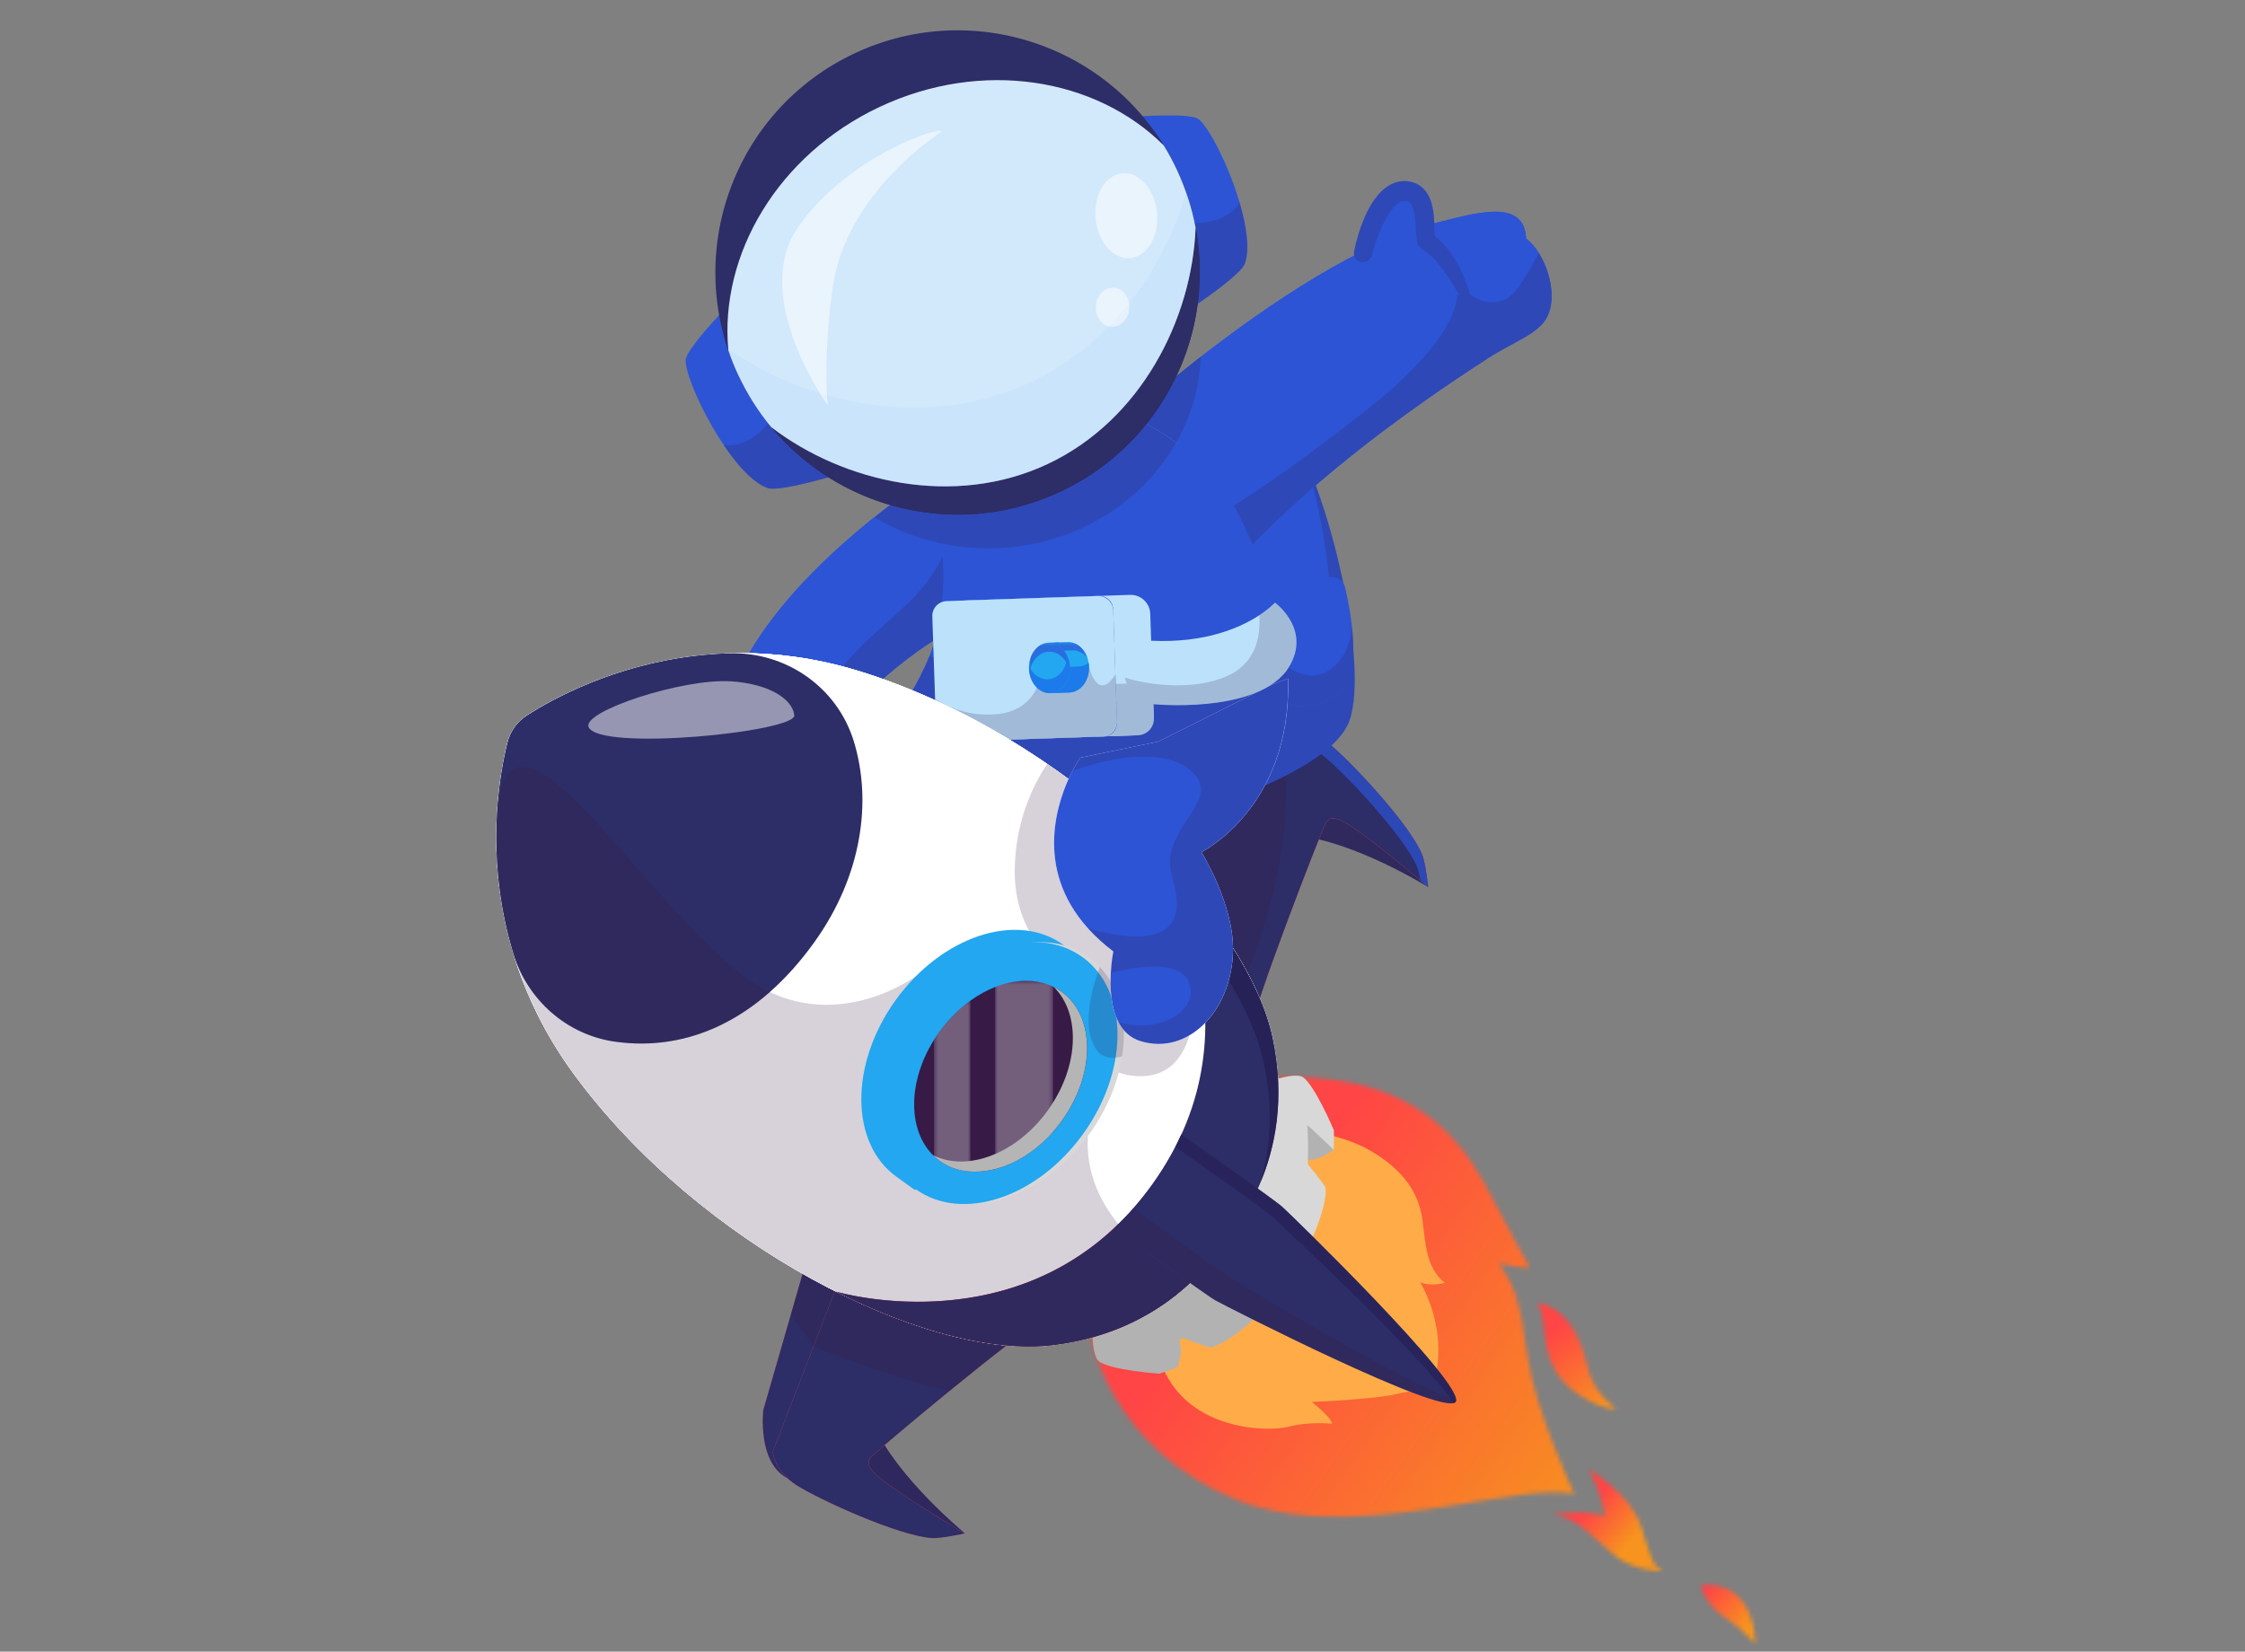
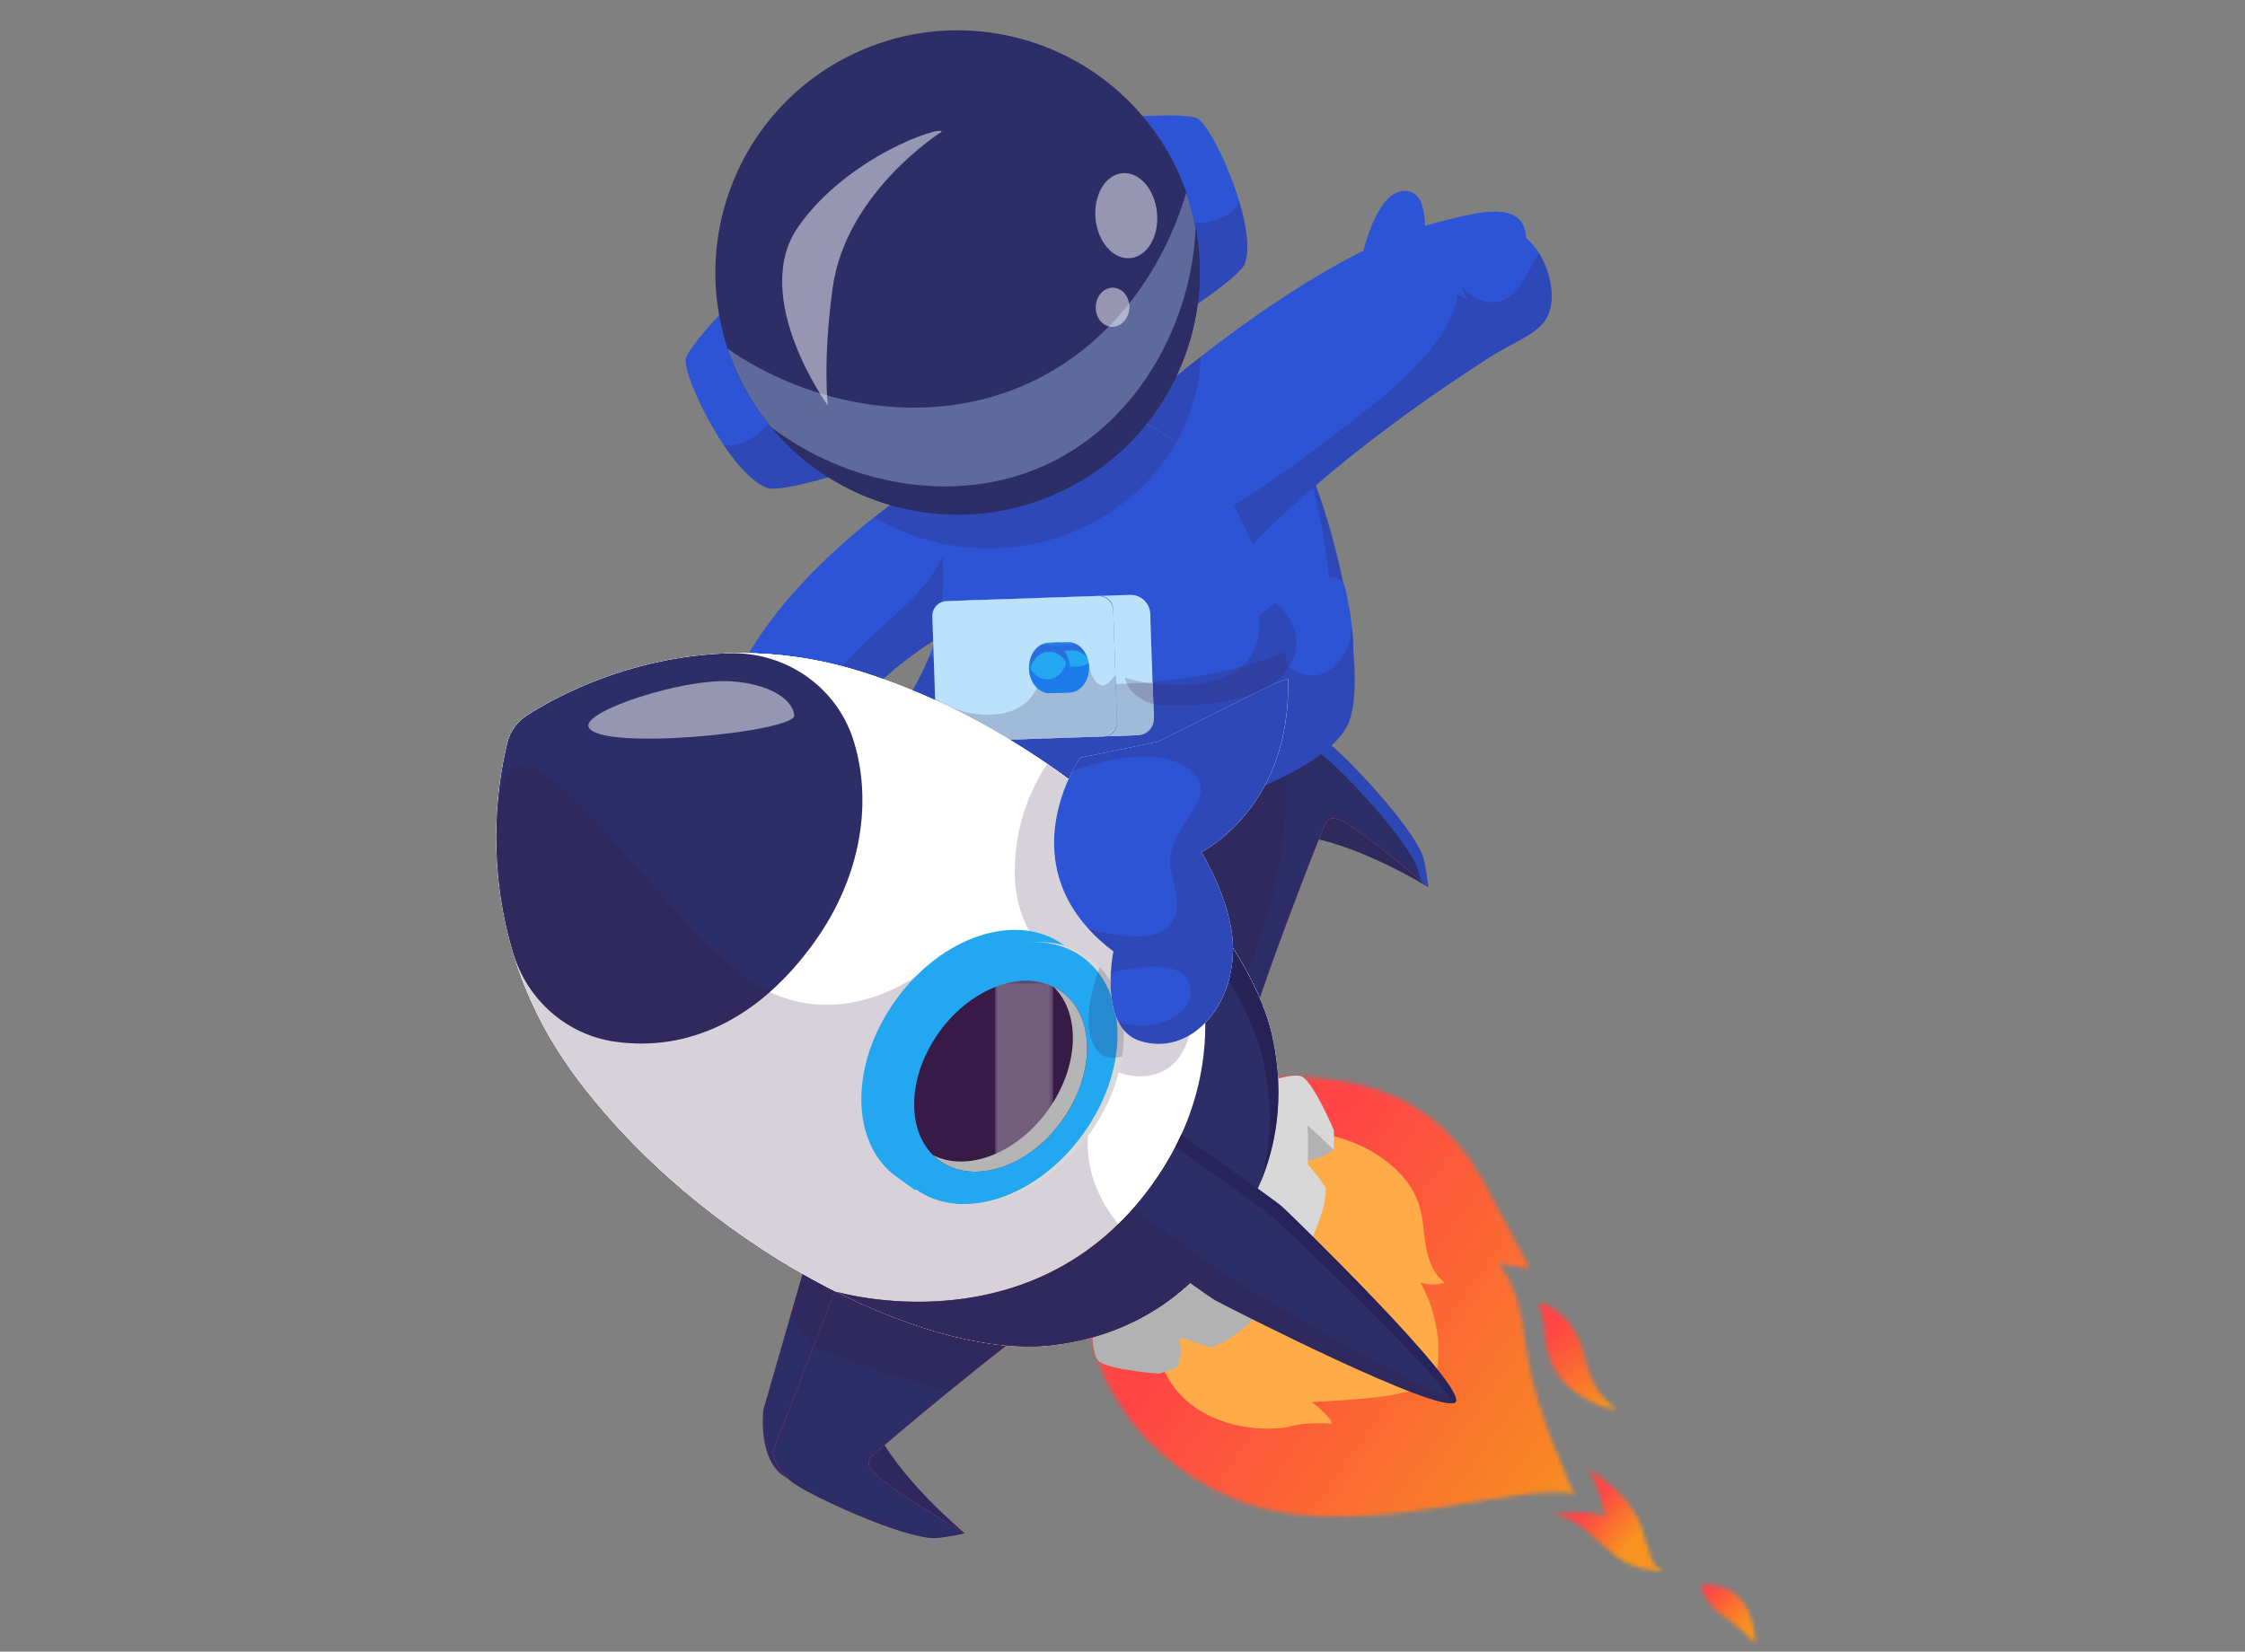
<svg xmlns="http://www.w3.org/2000/svg" width="530" height="390" viewBox="0 0 530 390" fill="none">
  <rect x="0" y="0" width="530" height="390" fill="#808080" stroke="none" />
  <mask id="mask0_1481_1365" style="mask-type:luminance" maskUnits="userSpaceOnUse" x="257" y="254" width="115" height="105">
    <path d="M352.622 283.46C355.787 289.637 361.153 299.258 361.153 299.258C359.739 299.721 353.747 298.307 353.747 298.307C357.073 302.445 358.997 307.082 360.585 319.831C362.173 332.57 371.689 352.807 371.689 352.807C365.975 351.509 356.019 353.387 344.37 355.264C327.818 357.93 307.882 360.608 291.91 354.14C262.214 342.132 257.578 315.902 257.578 315.902L301.693 254.378C302.759 254.343 303.791 254.32 304.799 254.32C336.894 254.309 346.792 272.066 352.622 283.46Z" fill="white" />
  </mask>
  <g mask="url(#mask0_1481_1365)">
    <path d="M207.477 325.112L333.607 414.408L421.836 289.795L295.694 200.5L207.477 325.112Z" fill="url(#paint0_linear_1481_1365)" />
  </g>
  <path d="M303.53 267.054C303.53 267.054 314.68 266.231 324.417 272.235C332.727 277.37 335.15 283.119 335.834 288.23C336.517 293.342 336.645 299.473 341.107 302.916C341.107 302.916 337.561 303.866 335.243 302.742C335.243 302.742 342.614 314.321 338.129 327.905C338.129 327.905 333.515 328.218 329.667 329.18C325.819 330.154 313.116 330.954 309.685 331.023C309.685 331.023 314.263 334.616 314.472 336.17C314.472 336.17 308.862 335.613 304.284 336.877C299.705 338.14 276.57 338.453 272.745 316.94C268.943 295.428 303.53 267.054 303.53 267.054Z" fill="#FFAC48" />
  <mask id="mask1_1481_1365" style="mask-type:luminance" maskUnits="userSpaceOnUse" x="363" y="307" width="19" height="26">
    <path d="M375.051 323.576C376.431 329.21 381.623 332.629 381.623 332.629C381.623 332.629 379.166 333.371 372.768 329.372C366.37 325.361 364.909 318.952 364.666 314.814C364.423 310.676 363.066 307.5 363.066 307.5C371.412 309.621 373.672 317.943 375.051 323.576Z" fill="white" />
  </mask>
  <g mask="url(#mask1_1481_1365)">
    <path d="M350.668 316.756L369.712 342.256L394.029 324.105L374.985 298.594L350.668 316.756Z" fill="url(#paint1_linear_1481_1365)" />
  </g>
  <mask id="mask2_1481_1365" style="mask-type:luminance" maskUnits="userSpaceOnUse" x="366" y="346" width="27" height="26">
    <path d="M387.327 360.132C389.865 367.724 389.853 369.694 392.751 371.016C392.751 371.016 385.889 371.224 380.894 367.063C375.898 362.89 372.12 358.08 366.672 357.79C366.672 357.79 373.626 356.145 378.854 358.045C378.854 358.045 378.297 352.482 374.971 346.953C374.971 346.953 384.777 352.528 387.327 360.132Z" fill="white" />
  </mask>
  <g mask="url(#mask2_1481_1365)">
    <path d="M354.676 360.984L381.729 384.119L404.748 357.217L377.683 334.07L354.676 360.984Z" fill="url(#paint2_linear_1481_1365)" />
  </g>
  <path d="M277.981 322.787C277.981 322.787 279.777 318.777 277.934 315.265C276.091 311.741 272 314.268 272 314.268L267.016 317.977L267.769 321.941L277.981 322.787Z" fill="#B2B2B2" />
  <path d="M314.802 271.443C314.802 271.443 311.58 274.422 307.662 273.819C303.733 273.205 304.811 268.522 304.811 268.522L306.724 262.611L310.722 262.055L314.802 271.443Z" fill="#B2B2B2" />
  <path d="M261.551 196.551L294.329 173.763C294.329 173.763 305.63 168.339 311.449 174.03C317.268 179.721 337.181 209.463 337.181 209.463C337.181 209.463 319.702 198.602 306.198 197.316C292.695 196.029 275.471 213.392 275.471 213.392" fill="#2D2D67" />
  <g opacity="0.25">
    <path d="M261.551 196.551L294.329 173.763C294.329 173.763 305.63 168.339 311.449 174.03C317.268 179.721 337.181 209.463 337.181 209.463C337.181 209.463 319.702 198.602 306.198 197.316C292.695 196.029 275.471 213.392 275.471 213.392" fill="#371A45" />
  </g>
  <path d="M268.777 202.479L304.407 172.714C304.407 172.714 308.905 171.682 313.634 175.484C318.676 179.529 332.863 194.632 335.772 201.853C336.572 203.835 337.186 209.48 337.186 209.48C337.186 209.48 328.377 201.922 322.663 197.703C316.937 193.484 314.178 191.908 312.915 194.493C311.582 197.216 295.784 238.004 295.633 242.328C295.482 246.651 268.777 202.479 268.777 202.479Z" fill="#F75252" />
  <path d="M268.777 202.475C268.777 202.475 283.544 226.897 291.171 237.653C293.802 241.362 295.587 243.437 295.622 242.336C295.772 238.012 311.57 197.213 312.903 194.489C314.167 191.893 316.937 193.481 322.651 197.688C328.377 201.907 337.175 209.464 337.175 209.464C337.175 209.464 336.56 203.831 335.76 201.838C332.851 194.617 318.664 179.514 313.622 175.469C308.893 171.667 304.396 172.687 304.396 172.687L302.483 174.286L268.777 202.475Z" fill="#2D2D67" />
  <g opacity="0.7">
    <path d="M268.781 202.475C268.781 202.475 269.071 202.974 269.616 203.843L301.34 177.335L303.252 175.736C303.252 175.736 307.749 174.704 312.478 178.517C317.52 182.562 331.708 197.665 334.617 204.886C334.895 205.582 335.162 206.752 335.37 207.946C336.483 208.897 337.178 209.488 337.178 209.488C337.178 209.488 336.564 203.855 335.764 201.861C332.855 194.64 318.668 179.537 313.626 175.492C308.897 171.69 304.4 172.71 304.4 172.71L302.487 174.31L268.781 202.475Z" fill="#2C54D5" />
  </g>
  <g opacity="0.25">
    <path d="M268.777 202.478C268.777 202.478 283.544 226.9 291.171 237.656C297.036 224.489 306.876 198.734 302.495 174.312L268.777 202.478Z" fill="#371A45" />
  </g>
  <path d="M254.809 95.49L256.443 105.111L257.266 110.013L271.58 194.487C271.58 194.487 277.156 193.166 284.504 190.766C285.941 190.303 287.448 189.793 288.99 189.248C300.488 185.18 314.13 178.944 318.048 171.387C323.901 160.086 314.292 114.627 302.702 98.573C297.393 91.213 279.682 91.932 267.35 93.45C265.971 93.612 264.661 93.798 263.444 93.983C258.309 94.725 254.809 95.49 254.809 95.49Z" fill="#2C54D5" />
  <g opacity="0.2">
    <path d="M256.441 105.088L257.264 109.991L268.635 177.067L271.579 194.465C271.579 194.465 271.695 194.442 271.915 194.384C271.973 194.372 272.054 194.349 272.135 194.326C272.193 194.314 272.263 194.291 272.344 194.279C272.402 194.268 272.448 194.256 272.506 194.244C272.529 194.233 272.553 194.233 272.576 194.233C272.68 194.21 272.784 194.175 272.9 194.152C272.923 194.152 272.947 194.14 272.981 194.129C273.074 194.105 273.178 194.082 273.283 194.047C273.433 194.013 273.584 193.966 273.735 193.932C273.851 193.897 273.967 193.874 274.094 193.839C274.222 193.804 274.349 193.769 274.477 193.734C274.639 193.688 274.813 193.642 274.987 193.595C275.334 193.503 275.717 193.398 276.111 193.282C276.459 193.19 276.83 193.085 277.2 192.981C277.641 192.854 278.105 192.726 278.58 192.587C280.342 192.077 282.347 191.463 284.514 190.756C284.932 190.617 285.36 190.477 285.801 190.338C286.102 190.234 286.415 190.13 286.717 190.025C287.458 189.77 288.223 189.504 289 189.237C300.498 185.169 314.14 178.933 318.058 171.376C322.88 162.068 317.223 129.603 308.6 109.47C313.653 127.598 315.972 147.765 312.332 154.778C310.536 158.244 298.446 150.292 297.31 144.369C294.39 129.081 287.702 110.095 271.451 101.623C271.023 101.391 263.245 104.277 256.441 105.088Z" fill="#371A45" />
  </g>
  <path d="M313.479 136.405L297.692 141.273C296.278 141.702 295.339 143.058 295.397 144.565C295.606 150.071 296.73 162.763 302.653 165.707C307.567 168.141 314.267 166.217 317.512 161.87C321.129 157.014 318.95 144.808 317.582 138.828C317.13 136.962 315.264 135.86 313.479 136.405Z" fill="#2C54D5" />
  <g opacity="0.2">
    <path d="M295.387 144.549C295.596 150.055 296.72 162.747 302.643 165.679C307.557 168.113 314.257 166.189 317.502 161.843C319.728 158.852 319.763 153.092 319.137 147.702C318.986 150.495 318.314 152.895 317.201 154.622C310.849 164.485 302.759 156.383 302.759 156.383C302.759 156.383 302.203 158.922 301.403 159.246C298.03 160.579 296.338 149.232 295.584 143.344C295.434 143.715 295.364 144.132 295.387 144.549Z" fill="#371A45" />
  </g>
  <path d="M278.508 103.844C280.421 103.287 282.38 102.777 284.327 102.29C286.274 101.815 288.233 101.363 290.192 100.981C292.151 100.598 294.109 100.239 296.068 99.995C298.015 99.752 299.963 99.578 301.806 99.624H301.817C303 99.659 303.985 98.732 304.02 97.538C304.054 96.356 303.127 95.371 301.933 95.336C301.875 95.336 301.806 95.336 301.748 95.336C299.534 95.463 297.471 95.846 295.431 96.275C293.391 96.704 291.397 97.248 289.427 97.816C287.456 98.384 285.509 99.01 283.573 99.659C281.638 100.32 279.725 100.992 277.801 101.734C277.233 101.954 276.943 102.592 277.164 103.16C277.372 103.693 277.952 103.983 278.497 103.82L278.508 103.844Z" fill="#371A45" />
  <path d="M343.541 65.801C342.973 64.364 342.277 63.68 342.277 63.68C342.277 63.68 342.718 64.595 343.541 65.801Z" fill="#D8D8D8" />
  <path d="M253 110.392C253 110.392 303.686 61.41 339.293 52.554C348.543 50.259 359.821 46.77 360.284 56.298C364.839 59.833 367.957 69.071 365.361 74.6C363.309 78.947 357.224 80.627 350.884 84.835C344.544 89.042 300.476 116.779 279.914 147.761" fill="#2C54D5" />
  <path d="M253 110.397L275.231 141.251L279.914 147.754C280.076 147.51 280.238 147.278 280.412 147.035C301.171 116.343 344.602 89.012 350.884 84.839C357.224 80.632 363.321 78.951 365.361 74.604C367.331 70.409 366.01 64.08 363.275 59.733C362.394 58.343 361.385 57.16 360.284 56.303C359.821 46.775 348.531 50.252 339.282 52.559C303.686 61.414 253 110.397 253 110.397Z" fill="#2C54D5" />
  <g opacity="0.2">
    <path d="M256.594 107.357L264.951 118.96C275.823 110.672 282.94 98.201 283.508 84.164C267.987 96.369 256.594 107.357 256.594 107.357Z" fill="#371A45" />
  </g>
  <path d="M206.406 122.144C214.184 126.804 223.422 129.493 233.332 129.493C234.131 129.493 234.92 129.481 235.696 129.435L235.209 102.672C235.209 102.672 221.37 110.171 206.406 122.144Z" fill="#E5E5E5" />
  <path d="M221.424 128.137C225.238 129.018 229.225 129.47 233.328 129.47C252.523 129.47 269.19 119.374 277.651 104.526C268.402 97.723 254.192 91.348 238.474 98.87C216.974 109.163 219.396 122.782 221.424 128.137Z" fill="#D8D8D8" />
  <g opacity="0.2">
    <path d="M265.996 130.45L279.928 147.755C280.09 147.511 280.253 147.28 280.427 147.036C301.186 116.344 344.616 89.013 350.899 84.84C357.239 80.632 363.335 78.952 365.375 74.605C367.346 70.409 366.024 64.081 363.289 59.734C360.751 64.336 357.807 70.039 354.7 70.977C349.253 72.623 345.404 68.497 343.562 65.796C345.207 70.004 344.234 79.96 321.771 97.462C295.657 117.781 280.473 127.425 265.996 130.45Z" fill="#371A45" />
  </g>
  <path d="M321.75 59.824C321.75 59.824 325.158 44.061 332.298 45.139C337.328 45.904 336.123 54.353 336.644 56.718C336.957 57.471 341.338 58.712 346.322 70.615" fill="#2C54D5" />
-   <path d="M323.844 60.269C323.994 59.701 324.191 59.041 324.388 58.426C324.586 57.8 324.794 57.186 325.014 56.572C325.455 55.343 325.93 54.149 326.475 53.002C327.008 51.866 327.611 50.765 328.295 49.838C328.967 48.899 329.732 48.122 330.45 47.74C330.81 47.543 331.134 47.462 331.447 47.427C331.61 47.415 331.783 47.415 331.946 47.438C332.108 47.473 332.247 47.496 332.363 47.554C332.595 47.647 332.78 47.774 333 48.064C333.209 48.342 333.418 48.748 333.58 49.246C333.905 50.232 334.078 51.46 334.183 52.735C334.229 53.373 334.264 54.045 334.299 54.74C334.322 55.088 334.333 55.447 334.368 55.83C334.403 56.224 334.426 56.607 334.554 57.163L334.565 57.198C334.588 57.314 334.623 57.429 334.669 57.522C334.727 57.661 334.797 57.789 334.878 57.916L334.936 58.009L334.982 58.067L335.064 58.171C335.191 58.334 335.261 58.392 335.342 58.461C335.492 58.6 335.597 58.681 335.689 58.751L336.153 59.087C336.431 59.284 336.675 59.469 336.918 59.655C337.405 60.038 337.857 60.466 338.321 60.93C339.236 61.834 340.059 62.877 340.871 63.967C341.67 65.068 342.435 66.204 343.166 67.398C343.907 68.58 344.603 69.797 345.333 71.025V71.037C345.634 71.547 346.295 71.721 346.817 71.42C347.245 71.165 347.431 70.666 347.303 70.214C346.921 68.8 346.434 67.421 345.878 66.041C345.321 64.674 344.672 63.329 343.931 62.02C343.189 60.698 342.319 59.435 341.299 58.229C340.789 57.627 340.221 57.059 339.619 56.514C339.317 56.247 339.004 55.981 338.703 55.749L338.321 55.436C338.274 55.401 338.239 55.366 338.263 55.378C338.274 55.39 338.286 55.39 338.355 55.482L338.402 55.54L338.46 55.633C338.518 55.726 338.564 55.818 338.61 55.911L338.726 56.282C338.703 56.166 338.68 55.865 338.668 55.575L338.645 54.613C338.634 53.941 338.634 53.234 338.599 52.504C338.529 51.055 338.425 49.525 337.938 47.89C337.695 47.079 337.324 46.221 336.744 45.375C336.176 44.541 335.272 43.752 334.252 43.3C333.742 43.069 333.221 42.929 332.699 42.837C332.189 42.756 331.679 42.721 331.157 42.756C330.114 42.814 329.094 43.138 328.248 43.602C326.533 44.529 325.408 45.827 324.481 47.102C323.566 48.4 322.87 49.733 322.256 51.078C321.665 52.434 321.155 53.79 320.737 55.158C320.529 55.842 320.332 56.537 320.146 57.233C319.972 57.94 319.822 58.612 319.671 59.377C319.451 60.536 320.204 61.66 321.363 61.88C322.476 62.101 323.542 61.417 323.832 60.339L323.844 60.269Z" fill="#2E48B8" />
  <path d="M235.209 102.672C235.209 102.672 191.848 126.143 175.633 156.418L201.353 167.244C201.353 167.244 216.954 149.545 235.951 143.912" fill="#2C54D5" />
  <path d="M175.633 156.418L193.494 163.941L201.353 167.244C201.353 167.244 216.954 149.545 235.951 143.9L235.696 129.922L235.209 102.672C235.209 102.672 191.848 126.143 175.633 156.418Z" fill="#2C54D5" />
  <g opacity="0.2">
    <path d="M193.508 163.941L201.366 167.244C201.366 167.244 216.968 149.545 235.965 143.901C235.965 143.901 229.37 118.215 222.577 131.441C215.762 144.677 207.162 145.802 193.508 163.941Z" fill="#371A45" />
  </g>
  <g opacity="0.2">
    <path d="M206.406 122.144C214.184 126.804 223.422 129.493 233.332 129.493C234.131 129.493 234.92 129.481 235.696 129.435L235.209 102.672C235.209 102.672 221.37 110.171 206.406 122.144Z" fill="#371A45" />
  </g>
  <path d="M288.654 114.829C293.557 122.699 305.136 145.962 304.046 166.431C303.339 179.575 298.1 184.211 288.422 191.096C261.311 210.395 212.723 167.497 212.723 167.497C212.723 167.497 219.816 156.95 221.23 149.045C222.007 144.698 223.224 140.862 222.505 130.442C222.505 130.442 211.123 111.966 238.489 98.868C265.843 85.771 288.654 114.829 288.654 114.829Z" fill="#2C54D5" />
  <path d="M212.715 167.504C212.715 167.504 261.315 210.401 288.414 191.102C298.092 184.218 303.343 179.581 304.05 166.437C304.27 162.311 303.981 158.08 303.332 153.873C300.758 137.217 292.575 121.117 288.669 114.835C288.669 114.835 265.859 85.777 238.493 98.863C211.127 111.961 222.509 130.436 222.509 130.436C223.228 140.856 222.022 144.693 221.234 149.04C220.91 150.859 220.272 152.818 219.507 154.754C216.922 161.245 212.715 167.504 212.715 167.504Z" fill="#2C54D5" />
  <g opacity="0.2">
    <path d="M212.715 167.521C212.715 167.521 261.315 210.419 288.414 191.12C298.092 184.235 303.343 179.599 304.05 166.455C304.27 162.329 303.981 158.098 303.332 153.891C283.639 163.163 234.923 165.215 219.507 154.783C216.922 161.262 212.715 167.521 212.715 167.521Z" fill="#371A45" />
  </g>
  <g opacity="0.2">
    <path d="M221.424 128.137C225.238 129.018 229.225 129.47 233.328 129.47C252.523 129.47 269.19 119.374 277.651 104.526C268.402 97.723 254.192 91.348 238.474 98.87C216.974 109.163 219.396 122.782 221.424 128.137Z" fill="#371A45" />
  </g>
  <path d="M267.911 173.636L229.871 174.923C227.332 175.004 225.188 172.999 225.107 170.472L224.295 146.514C224.214 143.975 226.219 141.831 228.746 141.75L266.787 140.463C269.326 140.382 271.47 142.387 271.551 144.914L272.362 168.872C272.443 171.399 270.438 173.543 267.911 173.636Z" fill="#BCE2FB" />
  <path d="M272.118 161.206L272.408 169.632C272.478 171.753 270.809 173.538 268.688 173.608L229.117 174.952C227.007 175.022 225.211 173.353 225.141 171.232L224.283 145.755C224.214 143.634 225.883 141.849 228.004 141.779L232.849 141.617L233.428 158.667C233.498 160.788 235.295 162.457 237.404 162.388L272.118 161.206Z" fill="#A1BAD7" />
  <path d="M260.605 173.885L224.315 175.114C222.541 175.172 221.058 173.781 221 172.019L220.096 145.256C220.038 143.483 221.417 141.999 223.19 141.941L259.481 140.713C261.254 140.655 262.738 142.046 262.796 143.807L263.7 170.571C263.77 172.344 262.379 173.828 260.605 173.885Z" fill="#2C54D5" />
  <path d="M220.104 145.562L220.985 171.722C221.054 173.669 222.677 175.176 224.613 175.118L260.301 173.913C262.248 173.843 263.755 172.22 263.697 170.285L262.816 144.124C262.746 142.189 261.124 140.67 259.188 140.728L223.5 141.934C221.553 141.992 220.034 143.626 220.104 145.562Z" fill="#BCE2FB" />
  <g opacity="0.2">
    <path d="M220.762 164.994L220.994 171.717C221.063 173.664 222.686 175.171 224.621 175.113L259.962 173.919C262.083 173.85 263.752 172.065 263.682 169.944L263.323 159.257C263.323 159.269 263.311 159.28 263.311 159.292C259.023 165.91 257.099 157.414 257.099 157.414L245.891 157.797C245.891 157.797 245.879 167.66 235.215 168.646C228.956 169.202 224.042 167.127 220.762 164.994Z" fill="#371A45" />
  </g>
  <path d="M257.094 157.403C257.21 160.695 255.135 163.431 252.469 163.512L247.96 163.662L247.555 151.77L252.064 151.62C254.729 151.527 256.978 154.112 257.094 157.403Z" fill="#22A7F0" />
  <g opacity="0.7">
    <mask id="mask3_1481_1365" style="mask-type:luminance" maskUnits="userSpaceOnUse" x="247" y="151" width="10" height="13">
      <path d="M256.731 151.625H247.562V163.679H256.731V151.625Z" fill="white" />
    </mask>
    <g mask="url(#mask3_1481_1365)">
      <path d="M256.727 155.349C255.8 154.213 254.525 153.517 253.11 153.564L248.602 153.714L248.938 163.636L247.953 163.671L247.547 151.779L252.056 151.628C254.142 151.547 255.962 153.112 256.727 155.349Z" fill="#2C54D5" />
    </g>
  </g>
  <path d="M257.094 157.417C257.21 160.709 255.135 163.433 252.469 163.526L247.96 163.676L247.555 151.784L249.977 151.703L250.174 157.533L254.683 157.383C255.541 157.348 256.34 157.046 257.013 156.548C257.059 156.826 257.082 157.116 257.094 157.417Z" fill="#1C7AEA" />
  <path d="M252.582 157.56C252.698 160.84 250.623 163.587 247.957 163.668C245.291 163.761 243.042 161.164 242.927 157.884C242.811 154.604 244.885 151.857 247.551 151.776C250.217 151.683 252.466 154.268 252.582 157.56Z" fill="#22A7F0" />
  <g opacity="0.7">
    <mask id="mask4_1481_1365" style="mask-type:luminance" maskUnits="userSpaceOnUse" x="242" y="151" width="11" height="8">
      <path d="M252.577 151.766H242.922V158.929H252.577V151.766Z" fill="white" />
    </mask>
    <g mask="url(#mask4_1481_1365)">
      <path d="M252.574 157.552C252.586 157.911 252.574 158.259 252.539 158.607C252.041 155.836 250.001 153.796 247.625 153.878C245.249 153.959 243.348 156.138 243.046 158.931C242.988 158.595 242.942 158.236 242.93 157.876C242.815 154.596 244.889 151.861 247.555 151.768C250.209 151.675 252.458 154.272 252.574 157.552Z" fill="#2C54D5" />
    </g>
  </g>
  <path d="M252.578 157.557C252.694 160.848 250.619 163.584 247.953 163.676C245.287 163.769 243.039 161.173 242.934 157.893C242.923 157.696 242.934 157.499 242.946 157.302C243.804 159.202 245.473 160.477 247.351 160.408C249.854 160.327 251.836 157.904 251.975 154.891C252.323 155.679 252.543 156.583 252.578 157.557Z" fill="#1C7AEA" />
  <mask id="mask5_1481_1365" style="mask-type:luminance" maskUnits="userSpaceOnUse" x="401" y="374" width="14" height="15">
    <path d="M414.381 388.182C414.381 388.182 410.904 384.253 407.357 382.016C402.431 378.909 401.469 374.285 401.469 374.285C401.944 374.25 402.408 374.227 402.848 374.227C414.798 374.238 414.381 388.182 414.381 388.182Z" fill="white" />
  </mask>
  <g mask="url(#mask5_1481_1365)">
    <path d="M394.543 381.974L408.881 394.805L421.735 380.433L407.397 367.602L394.543 381.974Z" fill="url(#paint3_linear_1481_1365)" />
  </g>
  <path d="M299.952 255.223C299.952 255.223 305.828 253.207 307.544 254.319C310.395 256.174 314.904 266.895 314.904 266.895C314.904 266.895 314.962 271.253 314.811 271.462C314.811 271.462 308.83 265.609 308.587 265.725C308.969 267.614 308.738 274.105 308.761 274.904C308.761 274.904 312.702 279.68 312.934 280.48C313.165 281.279 312.876 289.717 303.777 302.409L282.855 287.411L299.952 255.223Z" fill="#D8D8D8" />
  <path d="M257.84 313.953C257.84 313.953 257.817 320.166 259.416 321.429C262.082 323.539 273.684 324.362 273.684 324.362C273.684 324.362 277.822 323.017 277.973 322.809C277.973 322.809 270.509 319.018 270.543 318.752C272.456 318.508 278.529 316.202 279.294 315.97C279.294 315.97 285.078 318.172 285.913 318.137C286.747 318.103 294.641 315.124 303.739 302.42L282.818 287.422L257.84 313.953Z" fill="#B2B2B2" />
  <path d="M191.265 294.586L180.196 332.94C180.196 332.94 178.689 345.388 185.945 349.074C193.201 352.76 227.765 362.067 227.765 362.067C227.765 362.067 211.874 348.993 206.322 336.626C200.77 324.247 211.7 302.363 211.7 302.363" fill="#F75252" />
  <path d="M185.945 349.078C193.201 352.764 227.765 362.071 227.765 362.071C227.765 362.071 211.874 349.008 206.322 336.629C204.12 331.703 204.514 325.282 205.789 319.324C207.724 310.307 211.7 302.367 211.7 302.367L191.265 294.578L186.699 310.4L180.196 332.932C180.196 332.944 178.689 345.392 185.945 349.078Z" fill="#2D2D67" />
  <path d="M188.863 350.325C199.747 354.521 227.75 362.067 227.75 362.067C227.75 362.067 211.859 349.004 206.307 336.625C205.855 335.617 205.519 334.55 205.276 333.438L188.863 350.325Z" fill="#2F285E" />
  <g opacity="0.25">
    <path d="M186.703 310.407L192.058 317.918C192.058 317.918 199.07 318.683 205.782 319.332C207.729 310.315 211.681 302.375 211.681 302.375L191.247 294.586L186.703 310.407Z" fill="#371A45" />
  </g>
  <path d="M199.182 299.523L182.422 342.827C182.422 342.827 182.886 347.417 188.009 350.674C193.456 354.151 212.314 362.74 220.092 363.18C222.225 363.296 227.765 362.079 227.765 362.079C227.765 362.079 217.785 356.168 211.955 352.099C206.125 348.031 203.737 345.933 205.789 343.893C207.945 341.76 241.512 313.699 245.557 312.181C249.602 310.639 199.182 299.523 199.182 299.523Z" fill="#F75252" />
  <path d="M182.422 342.827C182.422 342.827 182.897 347.417 188.009 350.674C193.456 354.151 212.326 362.74 220.092 363.192C222.236 363.307 227.765 362.079 227.765 362.079C227.765 362.079 217.785 356.168 211.955 352.099C206.125 348.031 203.737 345.933 205.789 343.893C206.832 342.861 215.259 335.721 224.125 328.477C233.549 320.781 243.459 312.957 245.545 312.169C249.59 310.639 199.182 299.523 199.182 299.523L192.054 317.918L182.422 342.827Z" fill="#2D2D67" />
  <g opacity="0.25">
    <path d="M192.059 317.918C204.264 322.833 215.553 326.298 224.119 328.477C233.542 320.781 243.452 312.957 245.538 312.169C249.584 310.639 199.175 299.523 199.175 299.523L192.059 317.918Z" fill="#371A45" />
  </g>
  <path d="M248.28 317.668C278.277 314.225 289.59 292.249 289.59 292.249C289.59 292.249 306.767 274.48 300.404 244.97C294.052 215.46 251.027 173.652 203.47 158.677C198.011 156.962 192.726 155.803 187.637 155.095C179.222 153.936 171.352 154.018 164.178 154.864C144.844 157.135 130.588 164.959 124.375 168.946C122.08 170.418 120.446 172.702 119.785 175.345C118 182.508 115.172 198.515 119.217 217.558C120.724 224.617 123.17 232.116 126.983 239.72C129.278 244.31 132.071 248.946 135.444 253.559C164.896 293.791 218.295 321.122 248.28 317.668Z" fill="white" />
  <path d="M248.28 317.668C278.277 314.225 289.59 292.249 289.59 292.249C289.59 292.249 306.767 274.48 300.404 244.97C294.052 215.46 251.027 173.652 203.47 158.677C198.011 156.962 192.726 155.803 187.637 155.095C179.222 153.936 171.352 154.018 164.178 154.864C144.844 157.135 130.588 164.959 124.375 168.946C122.08 170.418 120.446 172.702 119.785 175.345C118 182.508 115.172 198.515 119.217 217.558C120.724 224.617 123.17 232.116 126.983 239.72C129.278 244.31 132.071 248.946 135.444 253.559C164.896 293.791 218.295 321.122 248.28 317.668Z" fill="white" />
  <path d="M119.229 217.551C120.736 224.621 123.182 232.097 126.995 239.712C129.29 244.302 132.084 248.939 135.456 253.552C164.909 293.795 218.307 321.126 248.293 317.683C263.987 315.875 274.557 309.014 281.083 302.859C287.029 297.261 289.602 292.265 289.602 292.265C289.602 292.265 306.78 274.496 300.428 244.975C294.065 215.464 251.051 173.657 203.494 158.681C198.035 156.966 192.75 155.807 187.661 155.1C179.246 153.929 171.376 154.022 164.202 154.868C144.868 157.14 130.6 164.963 124.399 168.951C122.092 170.434 120.458 172.752 119.797 175.407C118.974 178.71 117.943 183.88 117.456 190.336C116.865 197.916 117.039 207.293 119.229 217.551Z" fill="white" />
  <path d="M119.229 217.547C120.736 224.617 123.182 232.093 126.995 239.708C129.29 244.298 132.084 248.935 135.456 253.548C164.909 293.791 218.307 321.122 248.293 317.679C263.987 315.871 274.557 309.01 281.083 302.855C287.029 297.256 289.602 292.261 289.602 292.261C289.602 292.261 306.78 274.492 300.428 244.97C298.481 235.93 293.091 225.73 285.186 215.507C275.658 203.186 262.468 190.818 247.226 180.375C233.862 171.207 218.91 163.534 203.494 158.666C198.035 156.95 192.75 155.791 187.661 155.084C179.246 153.913 171.376 154.006 164.202 154.852C144.868 157.124 130.6 164.948 124.399 168.935C122.092 170.419 120.458 172.737 119.797 175.391C118.974 178.694 117.943 183.864 117.456 190.32C116.865 197.912 117.039 207.289 119.229 217.547Z" fill="white" />
  <g opacity="0.2">
    <path d="M253.788 230.752C253.788 230.752 253.035 252.149 267.002 253.969C285.269 256.356 281.734 229.895 281.734 229.895L285.176 215.499C275.649 203.178 262.458 190.81 247.216 180.367C243.774 185.571 239.578 194.265 239.566 205.821C239.532 223.879 253.788 230.752 253.788 230.752Z" fill="#371A45" />
  </g>
  <g opacity="0.2">
    <path d="M119.225 217.556C120.732 224.626 123.178 232.103 126.991 239.718C129.286 244.308 132.08 248.944 135.452 253.557C164.905 293.8 218.303 321.131 248.289 317.689C263.983 315.881 274.553 309.019 281.079 302.864C267.344 294.925 253.157 282.047 257.608 262.899C258.002 261.207 216.287 230.457 216.287 230.457C216.287 230.457 196.814 244.98 177.133 231.593C153.267 215.365 121.544 159.173 117.429 190.329C116.861 197.921 117.035 207.298 119.225 217.556Z" fill="#371A45" />
  </g>
  <path d="M197.363 304.988C197.781 305.196 198.186 305.405 198.604 305.602C199.218 305.903 199.832 306.205 200.446 306.506C200.945 306.738 201.432 306.97 201.93 307.202C201.953 307.213 201.976 307.225 202 307.236C202.486 307.457 202.962 307.677 203.448 307.897C203.495 307.92 203.553 307.943 203.599 307.967C204.074 308.187 204.55 308.395 205.025 308.604C206.184 309.114 207.343 309.601 208.502 310.064C208.989 310.273 209.487 310.47 209.986 310.656C210.449 310.841 210.913 311.015 211.377 311.189C211.678 311.305 211.979 311.421 212.281 311.537C214.402 312.325 216.5 313.055 218.563 313.704C218.922 313.82 219.281 313.924 219.629 314.04C220.07 314.179 220.51 314.307 220.951 314.434C221.287 314.539 221.623 314.631 221.947 314.712C222.376 314.84 222.817 314.956 223.245 315.072C223.605 315.164 223.976 315.269 224.335 315.35C225.088 315.547 225.842 315.732 226.584 315.895C227.267 316.057 227.951 316.208 228.624 316.347C229.064 316.439 229.505 316.521 229.933 316.613C230.397 316.706 230.849 316.787 231.301 316.868C231.707 316.938 232.112 317.007 232.507 317.077C232.669 317.112 232.843 317.135 233.005 317.158C233.781 317.286 234.546 317.39 235.311 317.483C236.192 317.587 237.05 317.68 237.908 317.749C238.337 317.784 238.766 317.819 239.183 317.842C239.6 317.865 240.029 317.888 240.435 317.911C243.182 318.039 245.79 317.958 248.258 317.68C250.09 317.471 251.84 317.193 253.532 316.845C253.602 316.833 253.66 316.822 253.718 316.81C254.552 316.648 255.364 316.463 256.163 316.254C256.186 316.254 256.21 316.242 256.233 316.242C256.639 316.138 257.044 316.034 257.438 315.929C257.844 315.825 258.25 315.709 258.644 315.593C259.049 315.477 259.432 315.361 259.826 315.234C260.22 315.106 260.591 314.979 260.985 314.851C261.368 314.724 261.738 314.596 262.109 314.457C262.48 314.318 262.851 314.191 263.222 314.04C263.581 313.901 263.941 313.762 264.3 313.611C265.007 313.333 265.702 313.02 266.386 312.707C266.722 312.556 267.059 312.394 267.383 312.232C267.708 312.081 268.009 311.931 268.334 311.768C268.368 311.745 268.403 311.734 268.438 311.71C268.728 311.56 269.029 311.409 269.319 311.247C269.91 310.945 270.489 310.621 271.046 310.296C271.081 310.273 271.115 310.25 271.15 310.227C271.452 310.053 271.741 309.879 272.031 309.705C272.9 309.184 273.735 308.65 274.535 308.094C274.801 307.909 275.068 307.735 275.323 307.549C275.589 307.364 275.833 307.178 276.088 306.993C276.47 306.715 276.841 306.437 277.201 306.158C277.374 306.019 277.548 305.892 277.711 305.753C278.209 305.359 278.684 304.965 279.136 304.57C279.368 304.373 279.588 304.176 279.808 303.991C280.017 303.794 280.237 303.608 280.446 303.411C280.655 303.214 280.863 303.029 281.072 302.832C274.894 299.262 268.635 294.707 264.022 289.016C236.32 316.068 198.569 305.347 197.363 304.988Z" fill="#CC3232" />
  <path d="M117.158 196.548C117.089 202.818 117.599 209.947 119.222 217.55C119.407 218.431 119.616 219.323 119.836 220.216C119.94 220.645 120.056 221.074 120.16 221.514C120.381 222.383 120.624 223.253 120.879 224.122C120.949 224.389 121.03 224.655 121.111 224.922C121.123 224.98 121.146 225.026 121.157 225.084C121.157 225.107 121.169 225.119 121.18 225.142C124.53 236.153 133.826 244.383 145.231 245.982C158.028 247.779 170.65 244.035 181.742 234.252C180.212 233.522 178.682 232.653 177.141 231.598C153.287 215.371 121.563 159.214 117.448 190.312C117.437 190.451 117.425 190.59 117.413 190.729C117.379 191.158 117.356 191.61 117.321 192.05C117.309 192.271 117.298 192.502 117.286 192.734C117.274 192.966 117.263 193.186 117.251 193.418C117.24 193.58 117.24 193.743 117.228 193.905C117.216 194.206 117.205 194.508 117.193 194.809C117.182 195.134 117.182 195.446 117.17 195.783C117.158 196.026 117.158 196.293 117.158 196.548Z" fill="#E5E5E5" />
  <path d="M197.359 304.994C216.206 314.464 234.67 319.239 248.289 317.675C278.286 314.232 289.599 292.268 289.599 292.268C289.599 292.268 306.776 274.499 300.413 244.989C297.527 231.578 287.072 215.641 272.062 200.828C272.56 201.535 299.938 240.782 272.039 279.68C244.128 318.602 198.113 305.215 197.359 304.994Z" fill="#2D2D67" />
  <g opacity="0.7">
    <path d="M298.339 250.888C300.761 262.108 299.776 271.636 297.62 279.124C301.005 271.01 303.52 259.396 300.414 244.966C297.527 231.555 287.073 215.618 272.062 200.805C272.271 201.083 276.907 207.736 280.466 218.144C289.808 229.457 296.183 240.874 298.339 250.888Z" fill="#231C4E" />
  </g>
  <g opacity="0.25">
    <path d="M197.359 304.988C197.777 305.196 198.194 305.405 198.6 305.602C199.214 305.903 199.828 306.205 200.443 306.506C200.941 306.738 201.428 306.97 201.926 307.202C201.949 307.213 201.973 307.225 201.996 307.236C202.482 307.457 202.958 307.677 203.445 307.897C203.491 307.92 203.549 307.943 203.595 307.967C204.07 308.187 204.546 308.395 205.021 308.604C206.18 309.114 207.339 309.601 208.498 310.064C208.985 310.273 209.483 310.47 209.982 310.656C210.445 310.841 210.909 311.015 211.373 311.189C211.674 311.305 211.975 311.421 212.277 311.537C214.398 312.325 216.496 313.055 218.559 313.704C218.918 313.82 219.278 313.924 219.625 314.04C220.066 314.179 220.506 314.307 220.947 314.434C221.283 314.539 221.619 314.631 221.943 314.712C222.372 314.84 222.813 314.956 223.242 315.072C223.601 315.164 223.972 315.269 224.331 315.35C225.085 315.547 225.838 315.732 226.58 315.895C227.264 316.057 227.947 316.208 228.62 316.347C229.06 316.439 229.501 316.521 229.929 316.613C230.393 316.706 230.845 316.787 231.297 316.868C231.703 316.938 232.109 317.007 232.503 317.077C232.665 317.112 232.839 317.135 233.001 317.158C233.778 317.274 234.543 317.378 235.308 317.483C236.188 317.587 237.046 317.68 237.904 317.749C238.333 317.784 238.762 317.819 239.179 317.842C239.596 317.865 240.025 317.888 240.431 317.911C243.178 318.027 245.797 317.958 248.254 317.668C250.074 317.459 251.836 317.181 253.528 316.845C253.598 316.833 253.656 316.822 253.714 316.81C254.548 316.636 255.36 316.463 256.159 316.254C256.183 316.254 256.206 316.242 256.229 316.242C256.635 316.138 257.04 316.034 257.434 315.929C257.84 315.825 258.246 315.709 258.64 315.593C259.045 315.477 259.428 315.361 259.822 315.234C260.216 315.106 260.587 314.979 260.981 314.851C261.364 314.724 261.735 314.596 262.105 314.457C262.476 314.318 262.847 314.191 263.218 314.04C263.577 313.901 263.937 313.762 264.296 313.611C265.003 313.321 265.699 313.02 266.382 312.707C266.719 312.556 267.055 312.394 267.379 312.232C267.704 312.081 268.005 311.919 268.33 311.768C268.364 311.745 268.399 311.734 268.434 311.71C268.724 311.56 269.025 311.409 269.315 311.247C269.906 310.934 270.474 310.621 271.042 310.296C271.077 310.273 271.111 310.25 271.146 310.227C271.448 310.053 271.737 309.879 272.027 309.705C272.896 309.184 273.731 308.639 274.531 308.094C274.797 307.909 275.064 307.735 275.319 307.549C275.586 307.364 275.829 307.178 276.084 306.993C276.466 306.715 276.837 306.437 277.185 306.158C277.359 306.019 277.533 305.892 277.695 305.753C278.193 305.359 278.669 304.965 279.121 304.57C279.353 304.373 279.573 304.176 279.793 303.991C280.013 303.794 280.222 303.608 280.43 303.411C280.651 303.214 280.848 303.029 281.056 302.832C274.878 299.262 268.619 294.707 264.006 289.016C236.328 316.068 198.576 305.347 197.359 304.988Z" fill="#371A45" />
  </g>
  <path d="M211.68 277.892L216.038 281.022L216.513 280.361C227.374 284.012 241.874 277.834 251.25 264.76C260.627 251.686 261.821 235.968 254.878 226.858L255.354 226.197L250.996 223.068C239.996 215.175 222.274 221.063 211.413 236.2C200.552 251.326 200.668 269.999 211.68 277.892Z" fill="#22A7F0" />
  <path d="M217.655 280.802C228.655 288.696 246.377 282.808 257.238 267.67C268.098 252.532 267.982 233.86 256.971 225.966C245.972 218.073 228.249 223.961 217.389 239.099C206.54 254.248 206.656 272.909 217.655 280.802Z" fill="#D8D8D8" />
  <path d="M216.179 280.797C227.178 288.69 244.901 282.814 255.761 267.664C259.945 261.834 262.495 255.482 263.423 249.42C264.698 241.133 262.936 233.39 258.149 228.29C257.349 227.433 256.468 226.656 255.495 225.961C244.495 218.067 226.773 223.944 215.912 239.093C205.063 254.242 205.179 272.915 216.179 280.797Z" fill="#22A7F0" />
  <g opacity="0.2">
    <path d="M258.314 246.997C259.89 249.976 262.498 250.15 264.909 249.431C266.184 241.143 264.422 233.401 259.635 228.312C257.63 233.76 255.567 241.816 258.314 246.997Z" fill="#371A45" />
  </g>
  <path d="M220.482 272.971C220.911 273.377 221.386 273.771 221.885 274.13C224.006 275.649 226.475 276.472 229.106 276.646C230.972 276.773 232.919 276.576 234.889 276.066C239.688 274.837 244.579 271.801 248.59 267.269C249.343 266.411 250.073 265.507 250.757 264.556C258.674 253.51 258.593 239.903 250.572 234.142C249.946 233.69 249.285 233.308 248.601 232.983C244.591 231.047 239.7 231.186 234.901 233.076C232.931 233.852 230.983 234.919 229.117 236.263C226.405 238.199 223.867 240.714 221.711 243.728C221.282 244.319 220.876 244.922 220.505 245.536C214.246 255.504 214.258 267.06 220.482 272.971Z" fill="#371A45" />
  <g opacity="0.3">
    <mask id="mask6_1481_1365" style="mask-type:luminance" maskUnits="userSpaceOnUse" x="234" y="231" width="15" height="46">
      <path d="M248.607 231.57H234.906V276.056H248.607V231.57Z" fill="white" />
    </mask>
    <g mask="url(#mask6_1481_1365)">
      <path d="M234.906 233.051V276.053C239.705 274.824 244.596 271.776 248.607 267.255V232.97C244.596 231.022 239.705 231.161 234.906 233.051Z" fill="white" />
    </g>
  </g>
  <g opacity="0.3">
    <mask id="mask7_1481_1365" style="mask-type:luminance" maskUnits="userSpaceOnUse" x="220" y="236" width="10" height="41">
-       <path d="M229.1 236.242H220.488V276.636H229.1V236.242Z" fill="white" />
-     </mask>
+       </mask>
    <g mask="url(#mask7_1481_1365)">
      <path d="M220.488 245.534V272.993C220.917 273.399 221.392 273.793 221.891 274.152C224.012 275.67 226.481 276.493 229.112 276.667V236.273C226.4 238.209 223.861 240.724 221.705 243.738C221.276 244.329 220.871 244.932 220.488 245.534Z" fill="white" />
    </g>
  </g>
  <path d="M221.889 274.113C229.91 279.862 242.833 275.574 250.75 264.539C258.666 253.493 258.585 239.886 250.564 234.137C249.996 233.731 249.405 233.372 248.791 233.07C255.201 239.399 254.76 251.882 247.4 262.14C240.04 272.398 228.368 276.826 220.312 272.78C220.799 273.267 221.332 273.708 221.889 274.113Z" fill="#B5B5B5" />
  <path d="M121.168 225.085C124.506 236.119 133.825 244.372 145.242 245.971C162.304 248.359 179.029 240.918 192.266 222.453C203.614 206.62 205.885 189.003 201.539 174.954C197.586 162.193 185.486 153.848 172.133 154.265C169.398 154.346 166.755 154.555 164.193 154.856C144.86 157.128 130.603 164.952 124.391 168.939C122.096 170.411 120.461 172.694 119.801 175.337C118.016 182.5 115.187 198.507 119.233 217.551C119.754 220.019 120.392 222.535 121.168 225.085Z" fill="#2D2D67" />
  <g opacity="0.5">
    <path d="M187.527 168.869C187.029 164.905 181.314 161.417 172.482 160.872C161.088 160.176 137.385 167.965 138.962 171.674C141.419 177.493 188.025 172.833 187.527 168.869Z" fill="white" />
  </g>
  <g opacity="0.25">
    <path d="M117.158 196.548C117.089 202.818 117.599 209.947 119.222 217.55C119.407 218.431 119.616 219.323 119.836 220.216C119.94 220.645 120.056 221.074 120.16 221.514C120.381 222.383 120.624 223.253 120.879 224.122C120.949 224.389 121.03 224.655 121.111 224.922C121.123 224.98 121.146 225.026 121.157 225.084C121.157 225.107 121.169 225.119 121.18 225.142C124.53 236.153 133.826 244.383 145.231 245.982C158.028 247.779 170.65 244.035 181.742 234.252C180.212 233.522 178.682 232.653 177.141 231.598C153.287 215.371 121.563 159.214 117.448 190.312C117.437 190.451 117.425 190.59 117.413 190.729C117.379 191.169 117.344 191.61 117.321 192.05C117.309 192.271 117.298 192.502 117.286 192.734C117.274 192.966 117.263 193.186 117.251 193.418C117.24 193.58 117.24 193.743 117.228 193.905C117.216 194.206 117.205 194.508 117.193 194.809C117.182 195.134 117.182 195.446 117.17 195.783C117.158 196.026 117.158 196.293 117.158 196.548Z" fill="#371A45" />
  </g>
  <path d="M286.901 307.036C289.393 308.439 340.729 334.634 343.661 331.029C346.142 327.088 304.855 286.869 302.722 284.968C300.59 283.055 278.903 267.883 278.903 267.883C277.13 271.789 274.87 275.73 272.042 279.671C269.214 283.612 266.212 287.008 263.082 289.94C263.082 289.952 284.409 305.634 286.901 307.036Z" fill="#2D2D67" />
  <g opacity="0.7">
    <path d="M277.461 270.807C282.051 274.03 298.243 285.4 300.075 287.046C301.941 288.715 336.377 320.787 343.146 331.3C343.366 331.242 343.54 331.161 343.633 331.022C346.113 327.081 304.827 286.872 302.694 284.96C300.561 283.047 278.875 267.875 278.875 267.875C278.435 268.86 277.971 269.834 277.461 270.807Z" fill="#262155" />
  </g>
  <g opacity="0.25">
    <path d="M263.07 289.937C263.07 289.937 284.397 305.62 286.901 307.022C289.393 308.425 340.729 334.62 343.661 331.015C343.731 330.899 343.765 330.76 343.765 330.586C332.151 327.12 292.998 303.209 290.819 301.98C288.57 300.705 270.917 287.781 267.556 285.312C266.095 286.97 264.6 288.5 263.07 289.937Z" fill="#371A45" />
  </g>
  <path d="M254.997 178.922C254.997 178.922 236.881 204.99 262.856 224.671C262.856 224.671 259.159 242.718 269.231 245.836C280.578 249.348 290.836 238.511 291.091 224.532C291.288 213.451 283.627 201.2 283.627 201.2C283.627 201.2 304.977 190.699 304.084 160.227L300.329 161.652L273.427 175.121L254.997 178.922Z" fill="white" />
  <path d="M256.899 219.258C258.556 221.09 260.527 222.898 262.845 224.66C262.845 224.66 262.404 226.792 262.242 229.725C262.045 233.225 262.242 237.862 264.05 241.339C265.117 243.402 266.763 245.059 269.22 245.824C280.556 249.336 290.825 238.499 291.08 224.532C291.289 213.451 283.616 201.2 283.616 201.2C283.616 201.2 304.954 190.699 304.062 160.227L300.306 161.652L273.404 175.121L254.986 178.922C254.986 178.922 254.198 180.058 253.178 182.029C249.794 188.659 243.848 204.828 256.899 219.258Z" fill="#2C54D5" />
  <g opacity="0.2">
    <path d="M282.489 183.478C287.137 189.586 274.259 196.1 276.473 205.975C277.296 209.626 284.123 226.711 256.896 219.258C258.554 221.09 260.524 222.898 262.843 224.66C262.843 224.66 262.402 226.792 262.24 229.725C267.073 228.496 277.98 226.41 280.484 231.579C283.787 238.372 273.657 244.399 264.048 241.339C265.114 243.402 266.76 245.059 269.217 245.824C280.553 249.336 290.823 238.499 291.078 224.532C291.286 213.451 283.613 201.2 283.613 201.2C283.613 201.2 304.952 190.699 304.059 160.227L300.304 161.652L273.402 175.121L254.984 178.922C254.984 178.922 254.196 180.058 253.176 182.029L253.187 182.04C253.187 182.029 274.92 173.544 282.489 183.478Z" fill="#371A45" />
  </g>
  <path d="M171.216 72.891C171.216 72.891 162.048 82.372 161.874 84.968C161.55 89.802 172.526 112.125 181.161 115.22C184.546 116.437 202.477 110.63 202.477 110.63L171.216 72.891Z" fill="#2C54D5" />
  <g opacity="0.2">
    <path d="M202.486 110.646C202.486 110.646 184.555 116.453 181.171 115.236C177.798 114.03 174.065 109.881 170.797 104.99C171.063 105.071 179.467 107.424 186.456 91.336C186.456 91.324 186.468 91.312 186.468 91.312L202.486 110.646Z" fill="#371A45" />
  </g>
  <path d="M276.751 75.731C276.751 75.731 292.665 65.624 293.882 62.251C295.099 58.878 294.288 53.361 292.619 47.728C290.011 38.93 285.293 29.82 282.894 28.093C280.773 26.563 267.629 27.583 267.629 27.583L272.08 51.066L276.751 75.731Z" fill="#2C54D5" />
  <g opacity="0.2">
    <path d="M276.753 75.73C276.753 75.73 292.667 65.623 293.884 62.25C295.101 58.877 294.29 53.36 292.621 47.727C292.517 47.982 288.958 55.944 272.117 51.065C272.105 51.065 272.094 51.065 272.082 51.053L276.753 75.73Z" fill="#371A45" />
  </g>
-   <path d="M230.633 73.656L230.725 73.841L230.806 73.691L230.633 73.656Z" fill="#D8D8D8" />
  <path d="M230.805 73.681L230.966 73.716L230.874 73.531L230.805 73.681Z" fill="#D8D8D8" />
  <path d="M174.329 88.65C187.762 117.221 221.816 129.495 250.387 116.062C278.959 102.628 291.233 68.586 277.8 40.003C264.366 11.443 230.324 -0.831 201.741 12.602C173.17 26.036 160.895 60.078 174.329 88.65Z" fill="#2D2D67" />
  <path d="M174.326 88.658C187.76 117.229 221.813 129.504 250.385 116.07C278.956 102.637 291.23 68.583 277.808 40.012C276.394 36.998 274.748 34.158 272.894 31.516C280.15 57.85 267.632 86.352 242.074 98.36C216.516 110.368 186.589 101.825 170.941 79.444C171.776 82.561 172.912 85.644 174.326 88.658Z" fill="#2D2D67" />
-   <path d="M174.33 88.642C176.439 93.116 179.047 97.208 182.061 100.847C182.061 100.847 182.061 100.847 182.072 100.847C199.192 113.968 225.271 119.926 247.328 109.564C269.385 99.19 281.428 75.313 282.251 53.754V53.742C281.382 49.094 279.898 44.481 277.8 39.996C276.885 38.037 275.865 36.159 274.752 34.351C258.699 18.321 231.75 13.928 207.699 25.229C183.637 36.542 169.832 60.106 171.942 82.696C172.614 84.713 173.414 86.695 174.33 88.642Z" fill="#D2E8FB" />
  <g opacity="0.35">
    <path d="M174.333 88.656C176.442 93.13 179.05 97.222 182.064 100.862C182.064 100.862 182.064 100.862 182.075 100.862C199.195 113.982 225.274 119.94 247.331 109.578C269.389 99.204 281.431 75.339 282.254 53.78V53.768C281.733 50.998 281.003 48.239 280.04 45.516C274.57 64.003 262.156 81.412 243.379 90.233C219.456 101.476 191.394 95.889 171.91 82.432C171.922 82.537 171.922 82.629 171.933 82.722C172.617 84.716 173.417 86.698 174.333 88.656Z" fill="#B9DDFC" />
  </g>
  <g opacity="0.5">
    <path d="M258.63 51.609C259.151 57.15 262.826 61.334 266.836 60.951C270.846 60.58 273.675 55.782 273.153 50.241C272.631 44.701 268.957 40.517 264.947 40.899C260.948 41.282 258.12 46.069 258.63 51.609Z" fill="white" />
  </g>
  <g opacity="0.5">
    <path d="M258.689 72.364C258.573 74.914 260.254 77.058 262.445 77.163C264.635 77.256 266.501 75.274 266.617 72.724C266.733 70.174 265.053 68.029 262.862 67.925C260.671 67.832 258.805 69.814 258.689 72.364Z" fill="white" />
  </g>
  <g opacity="0.5">
    <path d="M195.448 95.776C195.448 95.776 176.845 70.114 188.471 53.516C200.096 36.918 222.35 29.512 222.304 31.111C222.304 31.111 199.679 45.31 196.573 67.993C194.173 85.495 195.448 95.776 195.448 95.776Z" fill="white" />
  </g>
-   <path d="M265.606 160.008C266.301 164.702 272.236 166.267 272.236 166.267C272.236 166.267 295.545 168.62 303.554 158.605C310.439 149.112 300.993 142.297 300.993 142.297C300.993 142.297 299.799 143.63 297.295 145.276C292.949 148.127 284.638 151.917 271.726 151.291C271.726 151.291 265.884 153.215 265.548 158.663C265.525 159.138 265.548 159.579 265.606 160.008Z" fill="#BCE2FB" />
  <g opacity="0.2">
    <path d="M265.605 160.008C266.301 164.702 272.235 166.267 272.235 166.267C272.235 166.267 295.544 168.62 303.554 158.605C310.439 149.112 300.992 142.297 300.992 142.297C300.992 142.297 299.798 143.63 297.295 145.276C297.642 150.329 296.483 156.704 289.517 159.718C281.844 163.033 271.401 161.874 265.605 160.008Z" fill="#371A45" />
  </g>
  <defs>
    <linearGradient id="paint0_linear_1481_1365" x1="295.254" y1="293.717" x2="380.588" y2="354.131" gradientUnits="userSpaceOnUse">
      <stop stop-color="#FF4545" />
      <stop offset="1" stop-color="#F7931E" />
    </linearGradient>
    <linearGradient id="paint1_linear_1481_1365" x1="367.336" y1="313.717" x2="380.677" y2="331.589" gradientUnits="userSpaceOnUse">
      <stop stop-color="#FF4545" />
      <stop offset="1" stop-color="#F7931E" />
    </linearGradient>
    <linearGradient id="paint2_linear_1481_1365" x1="375.623" y1="355.6" x2="385.188" y2="363.781" gradientUnits="userSpaceOnUse">
      <stop stop-color="#FF4545" />
      <stop offset="1" stop-color="#F7931E" />
    </linearGradient>
    <linearGradient id="paint3_linear_1481_1365" x1="402.422" y1="376.093" x2="411.988" y2="384.652" gradientUnits="userSpaceOnUse">
      <stop stop-color="#FF4545" />
      <stop offset="1" stop-color="#F7931E" />
    </linearGradient>
  </defs>
</svg>